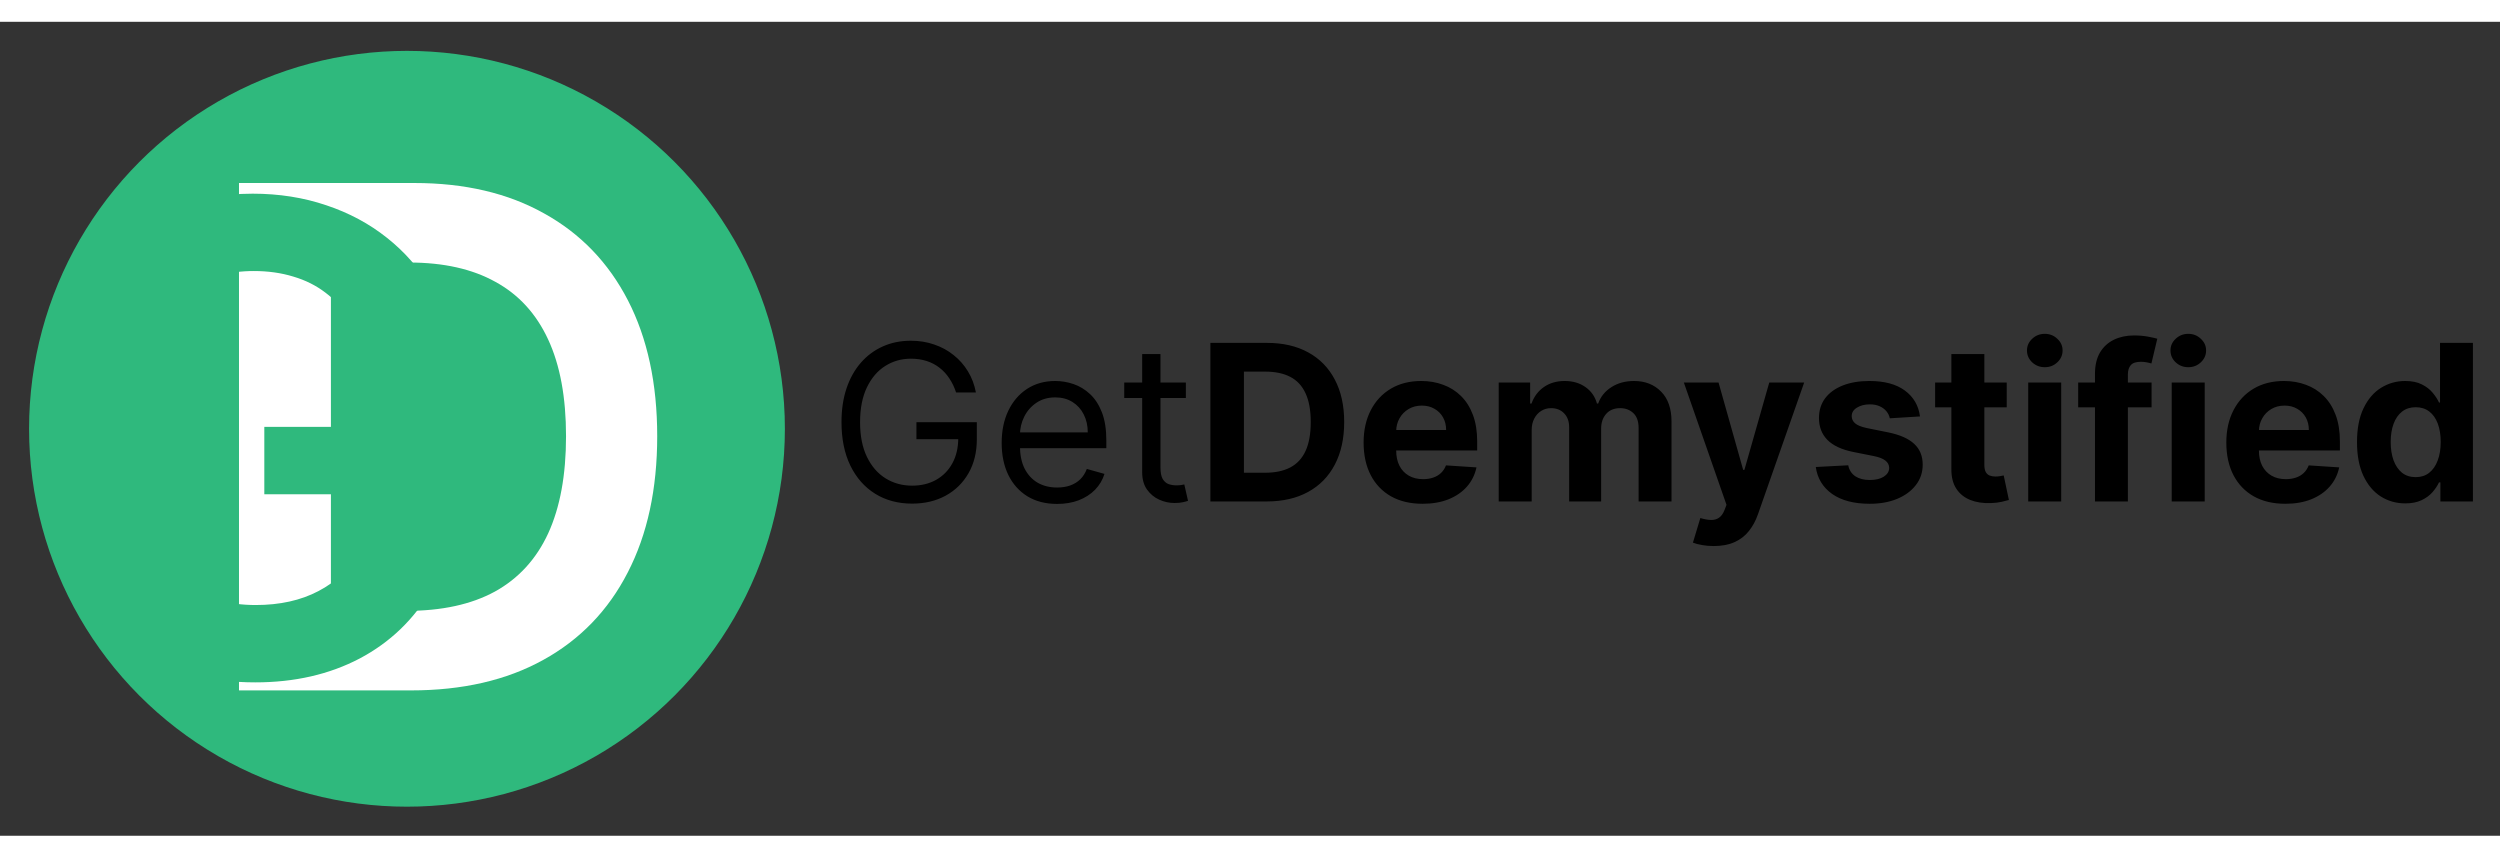
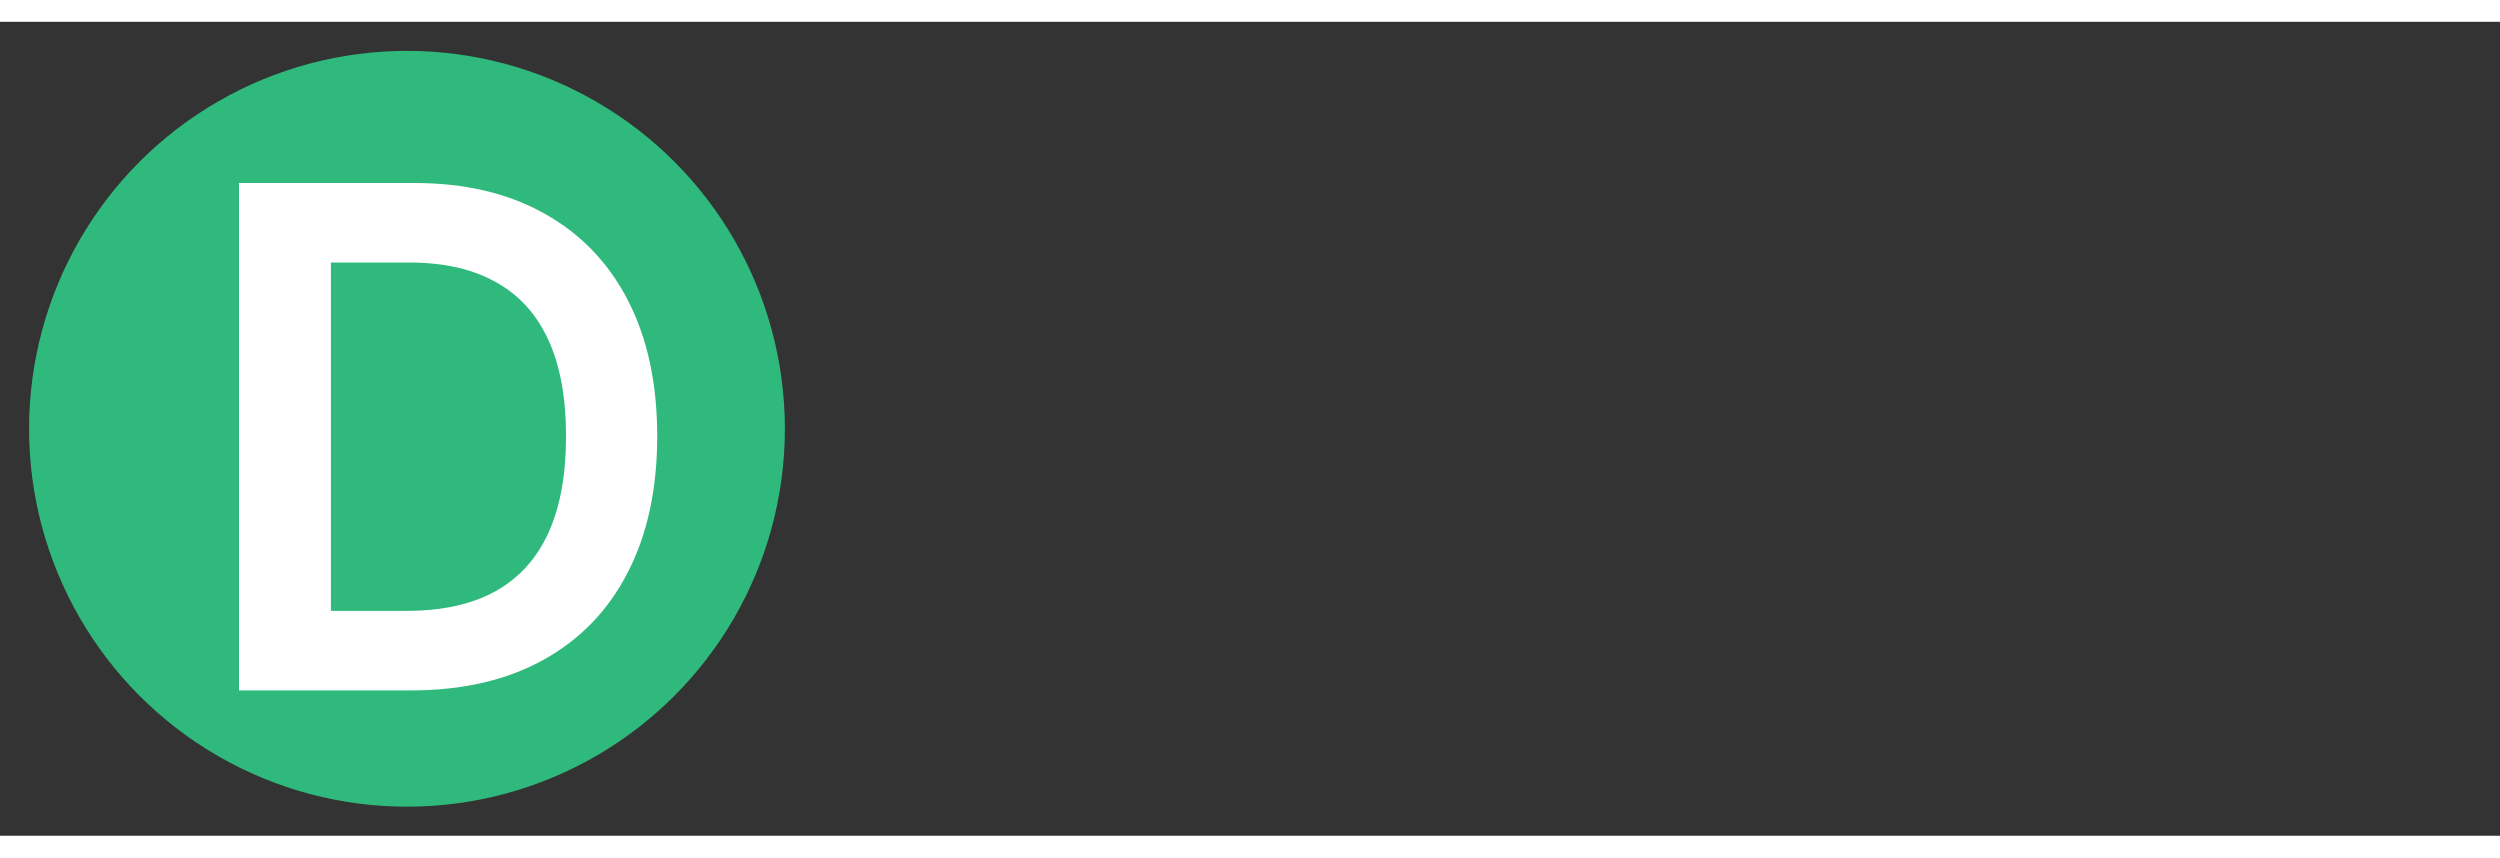
<svg xmlns="http://www.w3.org/2000/svg" width="172" height="59" viewBox="0 0 172 56" fill="none">
  <rect x="0" y="0" width="172" height="56" fill="#333333" stroke="none" />
  <circle cx="28" cy="28" r="26" fill="#2FB97D" />
  <path d="M28.273 46H16.443V11.091H28.511C31.977 11.091 34.955 11.79 37.443 13.188C39.943 14.574 41.864 16.568 43.205 19.171C44.545 21.773 45.216 24.886 45.216 28.511C45.216 32.148 44.54 35.273 43.188 37.886C41.847 40.5 39.909 42.506 37.375 43.903C34.852 45.301 31.818 46 28.273 46ZM22.767 40.528H27.966C30.398 40.528 32.426 40.085 34.051 39.199C35.676 38.301 36.898 36.966 37.716 35.193C38.534 33.409 38.943 31.182 38.943 28.511C38.943 25.841 38.534 23.625 37.716 21.864C36.898 20.091 35.688 18.767 34.085 17.892C32.494 17.006 30.517 16.562 28.153 16.562H22.767V40.528Z" fill="white" />
-   <path d="M65.778 25.5C65.661 25.141 65.507 24.82 65.315 24.536C65.127 24.248 64.901 24.003 64.638 23.801C64.379 23.598 64.085 23.444 63.754 23.337C63.424 23.231 63.062 23.178 62.668 23.178C62.021 23.178 61.434 23.345 60.904 23.678C60.375 24.012 59.955 24.504 59.642 25.154C59.33 25.804 59.173 26.601 59.173 27.546C59.173 28.49 59.331 29.287 59.647 29.937C59.963 30.587 60.391 31.079 60.931 31.413C61.471 31.746 62.078 31.913 62.753 31.913C63.378 31.913 63.928 31.78 64.404 31.514C64.883 31.244 65.256 30.864 65.523 30.374C65.793 29.88 65.928 29.3 65.928 28.632L66.332 28.717H63.051V27.546H67.206V28.717C67.206 29.616 67.014 30.397 66.631 31.061C66.251 31.725 65.725 32.24 65.054 32.606C64.386 32.968 63.619 33.149 62.753 33.149C61.787 33.149 60.938 32.922 60.207 32.467C59.479 32.013 58.91 31.366 58.502 30.528C58.097 29.69 57.895 28.696 57.895 27.546C57.895 26.683 58.01 25.907 58.241 25.218C58.475 24.525 58.806 23.936 59.232 23.449C59.658 22.963 60.162 22.59 60.745 22.331C61.327 22.071 61.968 21.942 62.668 21.942C63.243 21.942 63.779 22.029 64.276 22.203C64.777 22.373 65.223 22.616 65.613 22.933C66.007 23.245 66.336 23.62 66.599 24.056C66.862 24.49 67.043 24.971 67.142 25.5H65.778ZM72.728 33.17C71.94 33.17 71.26 32.996 70.688 32.648C70.12 32.297 69.682 31.807 69.373 31.178C69.067 30.546 68.915 29.811 68.915 28.973C68.915 28.135 69.067 27.396 69.373 26.757C69.682 26.114 70.111 25.614 70.662 25.255C71.216 24.893 71.862 24.712 72.601 24.712C73.027 24.712 73.448 24.783 73.863 24.925C74.278 25.067 74.657 25.298 74.998 25.617C75.338 25.933 75.61 26.352 75.813 26.874C76.015 27.396 76.116 28.039 76.116 28.803V29.335H69.809V28.249H74.838C74.838 27.787 74.746 27.375 74.561 27.013C74.38 26.651 74.121 26.365 73.783 26.155C73.449 25.946 73.055 25.841 72.601 25.841C72.1 25.841 71.667 25.965 71.301 26.214C70.939 26.459 70.66 26.778 70.465 27.173C70.269 27.567 70.172 27.989 70.172 28.44V29.165C70.172 29.783 70.278 30.306 70.491 30.736C70.708 31.162 71.008 31.487 71.391 31.711C71.775 31.931 72.221 32.041 72.728 32.041C73.059 32.041 73.357 31.995 73.623 31.903C73.893 31.807 74.126 31.665 74.321 31.477C74.516 31.285 74.667 31.047 74.774 30.763L75.988 31.104C75.861 31.516 75.646 31.878 75.344 32.19C75.042 32.499 74.669 32.741 74.225 32.915C73.781 33.085 73.282 33.17 72.728 33.17ZM81.587 24.818V25.884H77.347V24.818H81.587ZM78.582 22.858H79.84V30.656C79.84 31.011 79.891 31.278 79.994 31.455C80.101 31.629 80.236 31.746 80.399 31.807C80.566 31.864 80.742 31.892 80.926 31.892C81.065 31.892 81.178 31.885 81.267 31.871C81.356 31.853 81.427 31.839 81.48 31.828L81.736 32.957C81.651 32.989 81.532 33.021 81.379 33.053C81.226 33.089 81.033 33.106 80.798 33.106C80.443 33.106 80.095 33.03 79.754 32.877C79.417 32.725 79.136 32.492 78.913 32.18C78.693 31.867 78.582 31.473 78.582 30.997V22.858ZM87.142 33H83.275V22.091H87.174C88.272 22.091 89.216 22.309 90.008 22.746C90.8 23.179 91.409 23.803 91.835 24.616C92.265 25.429 92.48 26.402 92.48 27.535C92.48 28.671 92.265 29.648 91.835 30.465C91.409 31.281 90.797 31.908 89.998 32.345C89.202 32.782 88.25 33 87.142 33ZM85.582 31.024H87.047C87.728 31.024 88.302 30.903 88.767 30.662C89.236 30.416 89.587 30.038 89.822 29.527C90.06 29.012 90.179 28.348 90.179 27.535C90.179 26.729 90.06 26.07 89.822 25.559C89.587 25.047 89.238 24.671 88.772 24.429C88.307 24.188 87.734 24.067 87.052 24.067H85.582V31.024ZM97.874 33.16C97.033 33.16 96.308 32.989 95.701 32.648C95.097 32.304 94.632 31.817 94.306 31.189C93.979 30.557 93.816 29.809 93.816 28.946C93.816 28.105 93.979 27.366 94.306 26.73C94.632 26.095 95.092 25.599 95.685 25.244C96.282 24.889 96.981 24.712 97.784 24.712C98.324 24.712 98.826 24.799 99.291 24.973C99.76 25.143 100.169 25.401 100.517 25.745C100.868 26.09 101.142 26.523 101.337 27.045C101.532 27.563 101.63 28.171 101.63 28.866V29.49H94.721V28.084H99.494C99.494 27.757 99.423 27.467 99.281 27.215C99.139 26.963 98.942 26.766 98.689 26.624C98.441 26.478 98.151 26.405 97.821 26.405C97.477 26.405 97.171 26.485 96.905 26.645C96.642 26.802 96.436 27.013 96.287 27.279C96.138 27.542 96.062 27.835 96.058 28.158V29.495C96.058 29.9 96.133 30.25 96.282 30.544C96.434 30.839 96.649 31.066 96.926 31.226C97.203 31.386 97.532 31.466 97.912 31.466C98.164 31.466 98.395 31.43 98.604 31.359C98.814 31.288 98.993 31.182 99.142 31.04C99.291 30.898 99.405 30.724 99.483 30.518L101.582 30.656C101.475 31.16 101.257 31.601 100.927 31.977C100.6 32.35 100.177 32.641 99.659 32.851C99.144 33.057 98.549 33.16 97.874 33.16ZM103.111 33V24.818H105.273V26.262H105.369C105.54 25.782 105.824 25.404 106.221 25.127C106.619 24.85 107.095 24.712 107.649 24.712C108.21 24.712 108.688 24.852 109.082 25.133C109.476 25.409 109.739 25.786 109.87 26.262H109.955C110.122 25.793 110.424 25.418 110.861 25.138C111.301 24.854 111.822 24.712 112.422 24.712C113.185 24.712 113.805 24.955 114.281 25.441C114.76 25.924 115 26.61 115 27.497V33H112.736V27.945C112.736 27.49 112.615 27.149 112.374 26.922C112.132 26.695 111.83 26.581 111.468 26.581C111.056 26.581 110.735 26.713 110.504 26.976C110.273 27.235 110.158 27.577 110.158 28.004V33H107.958V27.897C107.958 27.496 107.843 27.176 107.612 26.938C107.384 26.7 107.084 26.581 106.711 26.581C106.459 26.581 106.232 26.645 106.03 26.773C105.831 26.897 105.673 27.073 105.556 27.3C105.438 27.524 105.38 27.787 105.38 28.089V33H103.111ZM117.9 36.068C117.613 36.068 117.343 36.045 117.091 35.999C116.842 35.956 116.636 35.901 116.473 35.834L116.984 34.14C117.25 34.222 117.49 34.266 117.703 34.273C117.92 34.28 118.106 34.23 118.262 34.124C118.422 34.017 118.552 33.836 118.651 33.581L118.784 33.234L115.849 24.818H118.236L119.93 30.827H120.015L121.725 24.818H124.127L120.947 33.884C120.794 34.325 120.587 34.708 120.324 35.035C120.065 35.365 119.736 35.619 119.338 35.797C118.941 35.978 118.461 36.068 117.9 36.068ZM132.096 27.151L130.018 27.279C129.983 27.102 129.907 26.942 129.789 26.8C129.672 26.654 129.518 26.539 129.326 26.453C129.138 26.365 128.912 26.32 128.65 26.32C128.298 26.32 128.001 26.395 127.76 26.544C127.518 26.69 127.398 26.885 127.398 27.13C127.398 27.325 127.476 27.49 127.632 27.625C127.788 27.76 128.056 27.869 128.436 27.95L129.917 28.249C130.713 28.412 131.306 28.675 131.696 29.037C132.087 29.399 132.282 29.875 132.282 30.465C132.282 31.001 132.124 31.471 131.808 31.876C131.496 32.281 131.066 32.597 130.519 32.824C129.976 33.048 129.349 33.16 128.639 33.16C127.556 33.16 126.693 32.934 126.05 32.483C125.411 32.029 125.036 31.411 124.926 30.63L127.158 30.512C127.225 30.843 127.389 31.095 127.648 31.269C127.907 31.439 128.239 31.524 128.644 31.524C129.042 31.524 129.362 31.448 129.603 31.296C129.848 31.139 129.972 30.939 129.976 30.694C129.972 30.488 129.885 30.319 129.715 30.188C129.544 30.053 129.282 29.95 128.926 29.879L127.51 29.596C126.711 29.436 126.116 29.159 125.725 28.765C125.338 28.371 125.145 27.869 125.145 27.258C125.145 26.732 125.287 26.279 125.571 25.899C125.858 25.52 126.261 25.227 126.78 25.021C127.302 24.815 127.913 24.712 128.612 24.712C129.646 24.712 130.459 24.93 131.052 25.367C131.648 25.804 131.996 26.398 132.096 27.151ZM138.063 24.818V26.523H133.136V24.818H138.063ZM134.255 22.858H136.524V30.486C136.524 30.695 136.556 30.859 136.62 30.976C136.684 31.09 136.772 31.169 136.886 31.216C137.003 31.262 137.138 31.285 137.291 31.285C137.397 31.285 137.504 31.276 137.61 31.258C137.717 31.237 137.799 31.221 137.855 31.21L138.212 32.899C138.099 32.934 137.939 32.975 137.733 33.021C137.527 33.071 137.277 33.101 136.982 33.112C136.435 33.133 135.956 33.06 135.544 32.894C135.135 32.727 134.817 32.467 134.59 32.116C134.363 31.764 134.251 31.32 134.255 30.784V22.858ZM139.541 33V24.818H141.81V33H139.541ZM140.681 23.764C140.344 23.764 140.054 23.652 139.813 23.428C139.575 23.201 139.456 22.929 139.456 22.613C139.456 22.3 139.575 22.032 139.813 21.809C140.054 21.581 140.344 21.468 140.681 21.468C141.019 21.468 141.306 21.581 141.544 21.809C141.786 22.032 141.906 22.3 141.906 22.613C141.906 22.929 141.786 23.201 141.544 23.428C141.306 23.652 141.019 23.764 140.681 23.764ZM148.028 24.818V26.523H142.978V24.818H148.028ZM144.134 33V24.227C144.134 23.634 144.25 23.142 144.48 22.751C144.715 22.361 145.034 22.068 145.439 21.872C145.844 21.677 146.304 21.579 146.819 21.579C147.167 21.579 147.485 21.606 147.772 21.659C148.064 21.713 148.28 21.761 148.422 21.803L148.017 23.508C147.929 23.479 147.819 23.453 147.687 23.428C147.559 23.403 147.428 23.391 147.293 23.391C146.959 23.391 146.727 23.469 146.595 23.625C146.464 23.778 146.398 23.992 146.398 24.27V33H144.134ZM149.414 33V24.818H151.684V33H149.414ZM150.554 23.764C150.217 23.764 149.927 23.652 149.686 23.428C149.448 23.201 149.329 22.929 149.329 22.613C149.329 22.3 149.448 22.032 149.686 21.809C149.927 21.581 150.217 21.468 150.554 21.468C150.892 21.468 151.179 21.581 151.417 21.809C151.659 22.032 151.779 22.3 151.779 22.613C151.779 22.929 151.659 23.201 151.417 23.428C151.179 23.652 150.892 23.764 150.554 23.764ZM157.23 33.16C156.388 33.16 155.664 32.989 155.057 32.648C154.453 32.304 153.988 31.817 153.661 31.189C153.334 30.557 153.171 29.809 153.171 28.946C153.171 28.105 153.334 27.366 153.661 26.73C153.988 26.095 154.448 25.599 155.041 25.244C155.637 24.889 156.337 24.712 157.139 24.712C157.679 24.712 158.182 24.799 158.647 24.973C159.116 25.143 159.524 25.401 159.872 25.745C160.224 26.09 160.497 26.523 160.692 27.045C160.888 27.563 160.985 28.171 160.985 28.866V29.49H154.077V28.084H158.849C158.849 27.757 158.778 27.467 158.636 27.215C158.494 26.963 158.297 26.766 158.045 26.624C157.796 26.478 157.507 26.405 157.177 26.405C156.832 26.405 156.527 26.485 156.26 26.645C155.998 26.802 155.792 27.013 155.643 27.279C155.493 27.542 155.417 27.835 155.414 28.158V29.495C155.414 29.9 155.488 30.25 155.637 30.544C155.79 30.839 156.005 31.066 156.282 31.226C156.559 31.386 156.887 31.466 157.267 31.466C157.519 31.466 157.75 31.43 157.96 31.359C158.169 31.288 158.349 31.182 158.498 31.04C158.647 30.898 158.76 30.724 158.839 30.518L160.937 30.656C160.831 31.16 160.612 31.601 160.282 31.977C159.955 32.35 159.533 32.641 159.014 32.851C158.499 33.057 157.905 33.16 157.23 33.16ZM165.481 33.133C164.86 33.133 164.297 32.973 163.792 32.654C163.292 32.331 162.894 31.857 162.599 31.232C162.308 30.603 162.162 29.832 162.162 28.92C162.162 27.982 162.313 27.203 162.615 26.581C162.917 25.956 163.318 25.489 163.819 25.18C164.323 24.868 164.876 24.712 165.476 24.712C165.934 24.712 166.316 24.79 166.621 24.946C166.93 25.099 167.178 25.291 167.367 25.521C167.558 25.749 167.704 25.972 167.803 26.192H167.873V22.091H170.137V33H167.899V31.69H167.803C167.697 31.917 167.546 32.142 167.351 32.366C167.159 32.586 166.909 32.769 166.6 32.915C166.294 33.06 165.921 33.133 165.481 33.133ZM166.2 31.327C166.566 31.327 166.875 31.228 167.127 31.029C167.383 30.827 167.578 30.544 167.713 30.182C167.851 29.82 167.921 29.396 167.921 28.909C167.921 28.423 167.853 28 167.718 27.641C167.583 27.283 167.388 27.006 167.132 26.81C166.877 26.615 166.566 26.517 166.2 26.517C165.827 26.517 165.513 26.619 165.257 26.821C165.002 27.023 164.808 27.304 164.677 27.663C164.545 28.021 164.48 28.437 164.48 28.909C164.48 29.385 164.545 29.806 164.677 30.172C164.812 30.534 165.005 30.818 165.257 31.024C165.513 31.226 165.827 31.327 166.2 31.327Z" fill="black" />
-   <path d="M25.153 22.724C24.886 21.861 24.519 21.088 24.05 20.407C23.592 19.714 23.038 19.123 22.388 18.633C21.749 18.143 21.014 17.775 20.183 17.53C19.352 17.274 18.446 17.147 17.466 17.147C15.709 17.147 14.142 17.589 12.768 18.473C11.394 19.357 10.312 20.657 9.524 22.372C8.746 24.077 8.358 26.154 8.358 28.604C8.358 31.076 8.746 33.169 9.524 34.885C10.302 36.6 11.383 37.905 12.768 38.8C14.153 39.684 15.762 40.126 17.594 40.126C19.256 40.126 20.694 39.806 21.909 39.167C23.134 38.528 24.077 37.623 24.737 36.451C25.398 35.268 25.728 33.883 25.728 32.296L27.07 32.504H18.185V27.869H31.465V31.8C31.465 34.602 30.868 37.026 29.675 39.071C28.482 41.117 26.841 42.694 24.753 43.801C22.665 44.899 20.268 45.447 17.562 45.447C14.547 45.447 11.9 44.771 9.62 43.418C7.351 42.054 5.577 40.121 4.299 37.617C3.031 35.103 2.397 32.12 2.397 28.668C2.397 26.026 2.77 23.666 3.516 21.589C4.272 19.512 5.327 17.749 6.68 16.3C8.033 14.84 9.62 13.732 11.442 12.976C13.264 12.209 15.245 11.825 17.386 11.825C19.197 11.825 20.886 12.092 22.452 12.624C24.018 13.146 25.408 13.892 26.623 14.861C27.848 15.831 28.855 16.982 29.643 18.313C30.431 19.645 30.948 21.115 31.193 22.724H25.153Z" fill="#2FB97D" />
</svg>